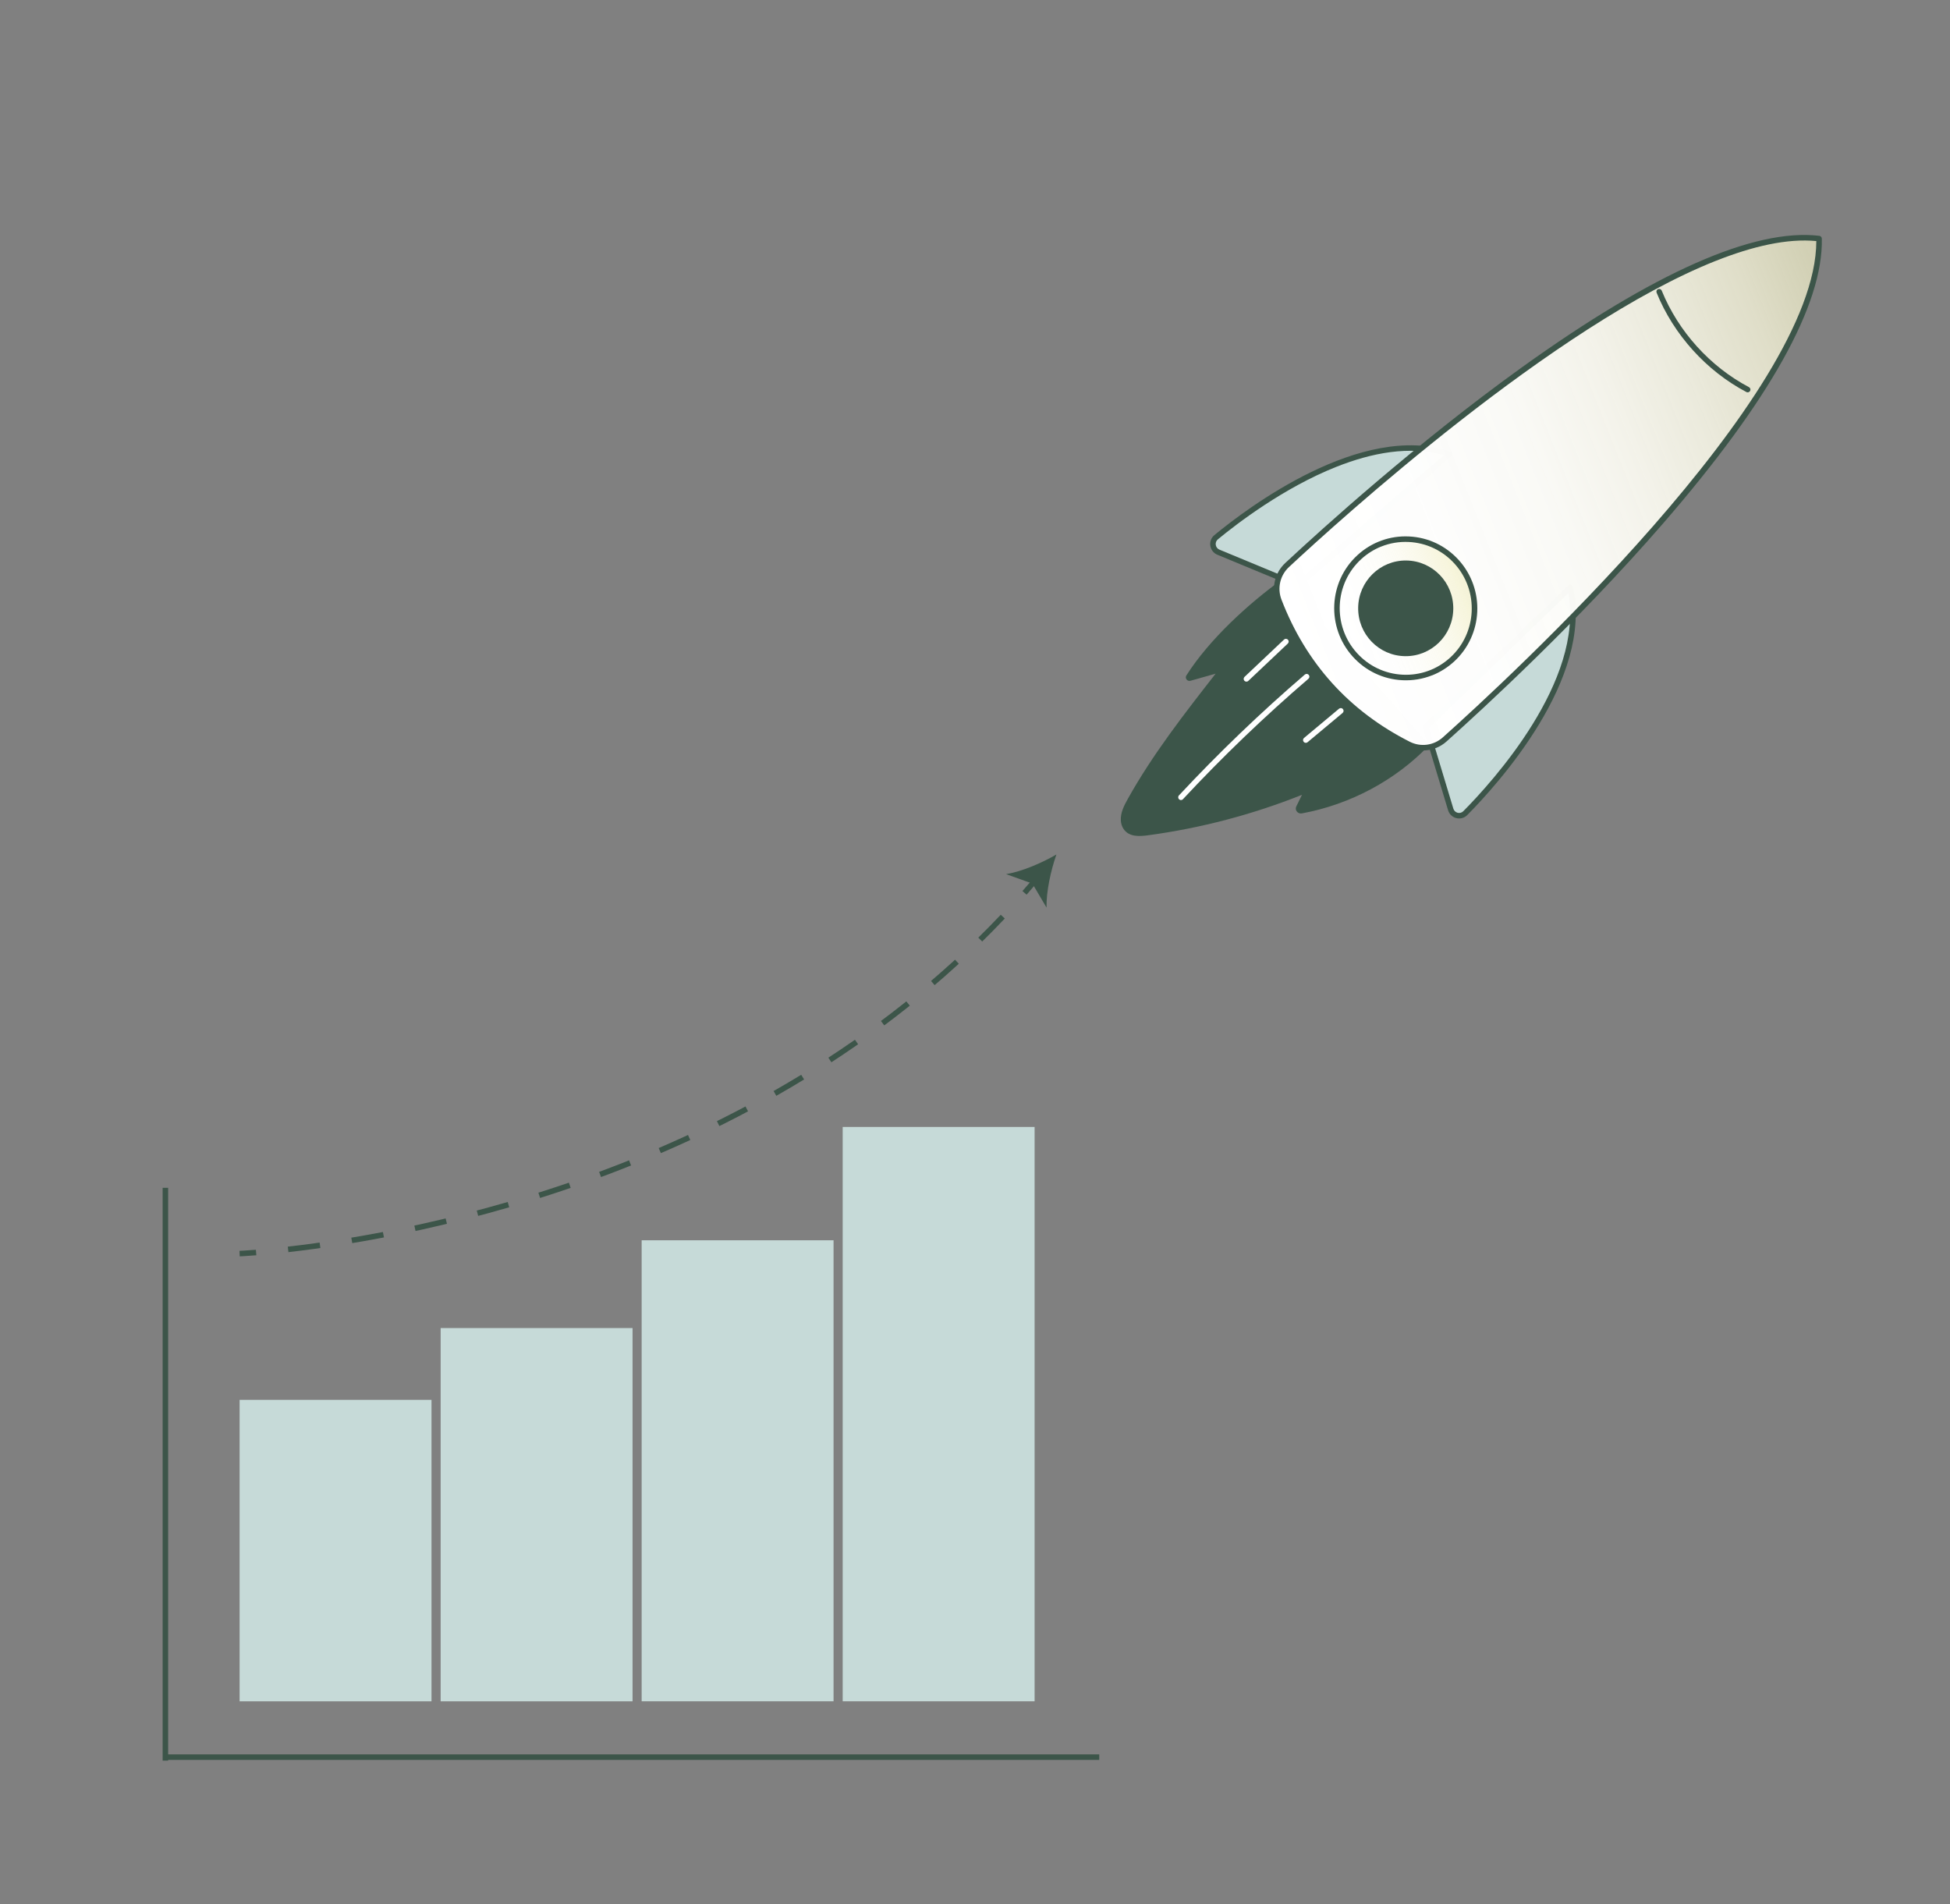
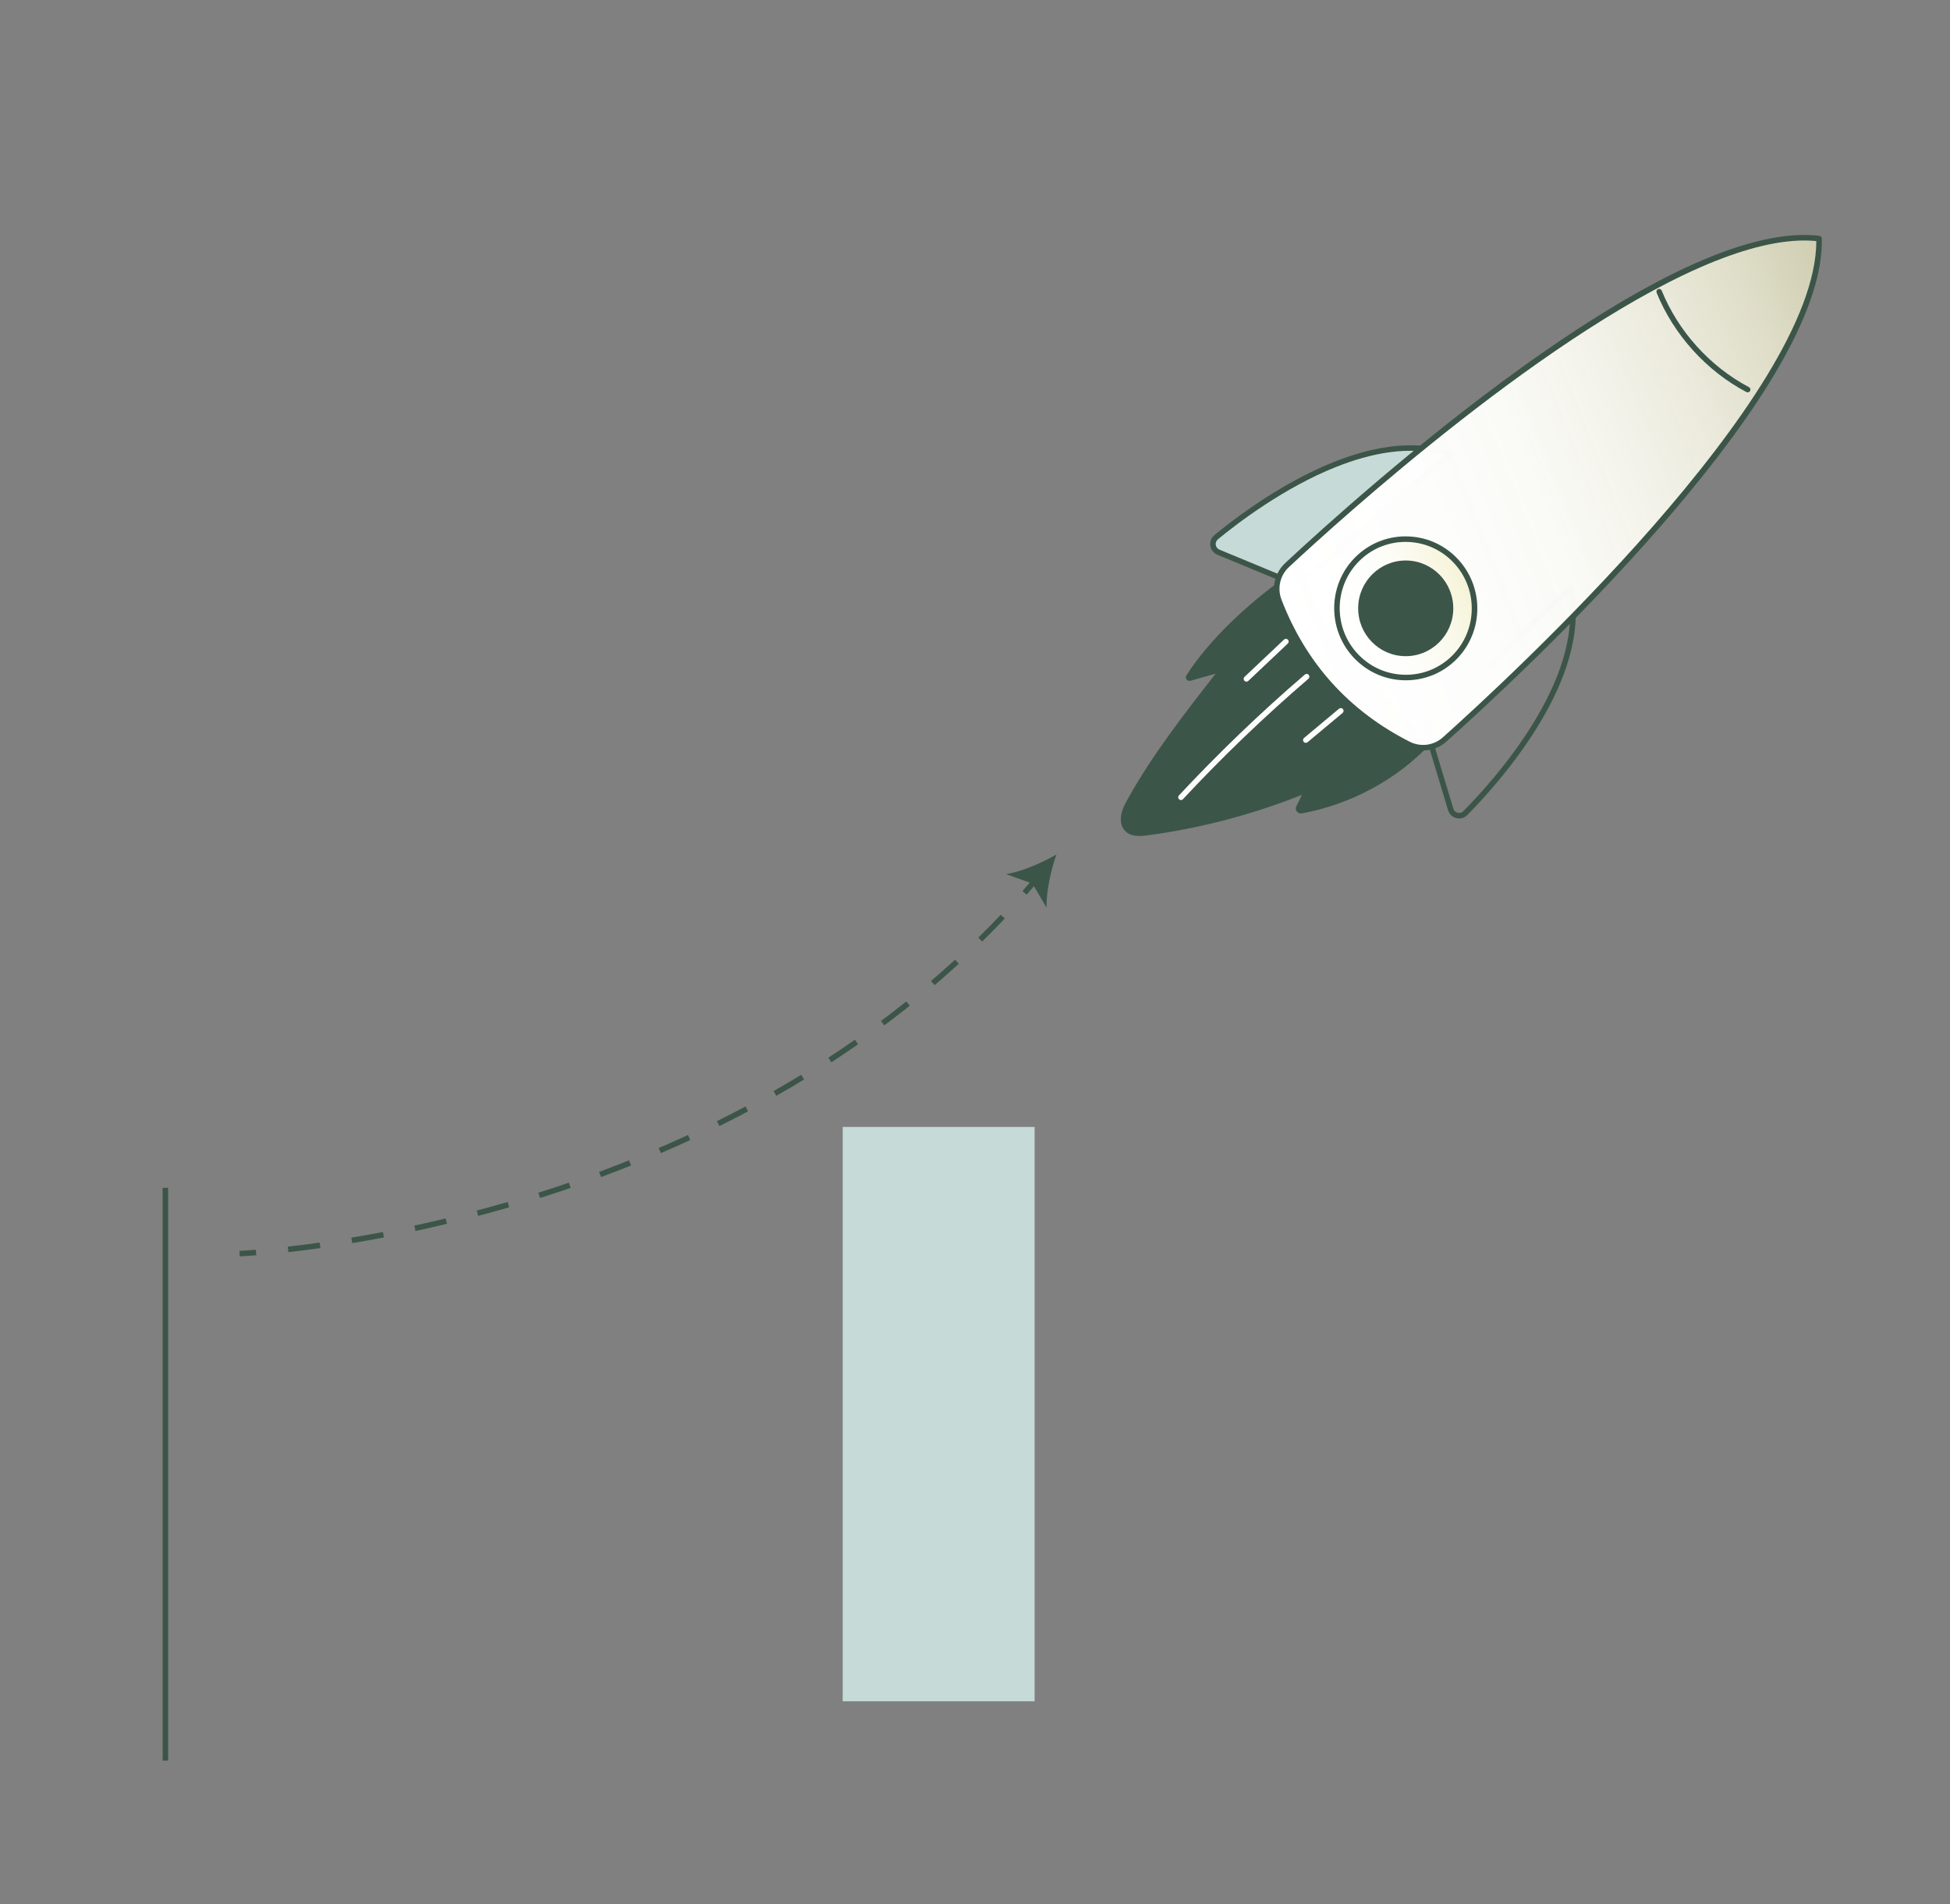
<svg xmlns="http://www.w3.org/2000/svg" xmlns:xlink="http://www.w3.org/1999/xlink" id="Layer_1" viewBox="0 0 706.42 689.87">
  <rect x="0" y="0" width="706.42" height="689.87" fill="#808080" stroke="none" />
  <defs>
    <style>.cls-1{fill:url(#New_Gradient_Swatch_1);}.cls-1,.cls-2,.cls-3,.cls-4,.cls-5{stroke-width:0px;}.cls-2{fill:url(#New_Gradient_Swatch_1-2);}.cls-6{stroke-dasharray:0 0 11.65 11.65;}.cls-6,.cls-7{fill:none;stroke:#3c5549;stroke-miterlimit:10;stroke-width:2px;}.cls-3{fill:#3c5549;}.cls-4{fill:#c6dad8;}.cls-5{fill:#fff;}</style>
    <linearGradient id="New_Gradient_Swatch_1" x1="463.35" y1="281.86" x2="693.63" y2="281.86" gradientTransform="translate(-69.06 132.65) rotate(-21.67)" gradientUnits="userSpaceOnUse">
      <stop offset="0" stop-color="#fff" />
      <stop offset=".27" stop-color="#fefefd" stop-opacity=".99" />
      <stop offset=".45" stop-color="#fdfdf9" stop-opacity=".97" />
      <stop offset=".6" stop-color="#fcfbf2" stop-opacity=".93" />
      <stop offset=".73" stop-color="#f9f8e8" stop-opacity=".88" />
      <stop offset=".86" stop-color="#f6f4da" stop-opacity=".81" />
      <stop offset=".97" stop-color="#f2f0ca" stop-opacity=".72" />
      <stop offset="1" stop-color="#f2efc7" stop-opacity=".7" />
    </linearGradient>
    <linearGradient id="New_Gradient_Swatch_1-2" x1="480.08" y1="295.11" x2="529.96" y2="295.11" gradientTransform="translate(-46.24 37.16) rotate(-12.05)" xlink:href="#New_Gradient_Swatch_1" />
  </defs>
  <line class="cls-7" x1="59.92" y1="430.3" x2="59.92" y2="637.81" />
-   <line class="cls-7" x1="59.92" y1="636.55" x2="398.22" y2="636.55" />
  <path class="cls-3" d="M517.67,270.03c-12.14,12.65-28.55,21.41-46.02,24.63-1.51.28-2.7-1.2-2.04-2.54l2.06-4.19c-17.85,7.13-36.61,12.07-55.68,14.65-3.22.44-6.93.68-8.94-2.24-.62-.91-.94-1.99-1.01-3.08-.16-2.85,1.16-5.4,2.52-7.84,8.97-16.09,20.42-30.77,31.82-45.38l-9.08,2.57c-1.19.34-2.16-.91-1.51-1.93,8.21-12.93,22.32-25.9,34.92-34.97l52.95,60.32Z" />
-   <path class="cls-4" d="M516.55,262.72l9,29.82c.7,2.31,3.59,3.04,5.29,1.34,11.59-11.69,45.42-49.18,37.95-81.67l-52.23,50.52Z" />
  <path class="cls-4" d="M470.03,211.9l-28.65-11.87c-2.22-.92-2.67-3.89-.81-5.42,12.69-10.47,53.07-40.72,84.51-30.1l-55.05,47.4Z" />
  <path class="cls-3" d="M530.12,296.22c-.79.31-1.67.38-2.53.16-1.44-.36-2.56-1.43-3-2.86l-8.99-29.82c-.11-.36,0-.75.26-1.01l52.23-50.52c.26-.25.63-.34.98-.24.35.1.61.38.69.73,7.63,33.18-27.32,71.61-38.21,82.6-.42.42-.9.74-1.42.95ZM517.68,263.71l8.82,29.23c.23.75.81,1.31,1.56,1.5.74.19,1.51-.03,2.05-.58,10.52-10.61,43.84-47.2,38.04-78.98l-50.48,48.83Z" />
  <path class="cls-3" d="M470.4,212.83c-.24.09-.51.1-.75,0l-28.65-11.87c-1.37-.57-2.32-1.79-2.54-3.26-.22-1.47.33-2.91,1.47-3.85,11.93-9.84,53.35-41.12,85.47-30.28.34.11.59.4.66.76.07.35-.06.71-.33.95l-55.05,47.4c-.09.07-.18.13-.28.17ZM484.12,169.11c-19.1,7.59-36.02,20.58-42.92,26.27-.6.49-.88,1.25-.77,2.02.12.77.61,1.41,1.33,1.71l28.08,11.64,53.21-45.82c-12.39-3.56-26.16-.89-38.94,4.19Z" />
-   <path class="cls-1" d="M658.99,86.45l-.03-.03c-55.03-6.5-166.43,93.8-192.66,118.24-3.53,3.29-4.72,8.43-2.98,12.95,9.01,23.37,24.66,40.7,46.93,51.97,4.31,2.18,9.51,1.49,13.11-1.73,26.73-23.89,136.76-125.71,135.63-181.4Z" />
+   <path class="cls-1" d="M658.99,86.45c-55.03-6.5-166.43,93.8-192.66,118.24-3.53,3.29-4.72,8.43-2.98,12.95,9.01,23.37,24.66,40.7,46.93,51.97,4.31,2.18,9.51,1.49,13.11-1.73,26.73-23.89,136.76-125.71,135.63-181.4Z" />
  <path class="cls-3" d="M633.5,142.06c-.26.1-.57.1-.84-.04-14.49-7.64-26.35-20.77-32.53-36-.21-.51.04-1.09.55-1.3.5-.18,1.09.04,1.3.55,6,14.8,17.53,27.56,31.61,34.98.49.26.68.86.42,1.35-.12.22-.3.38-.52.46Z" />
  <path class="cls-5" d="M451.91,246.86c-.37.15-.81.06-1.1-.24-.38-.4-.36-1.03.04-1.41l14.31-13.52c.4-.38,1.03-.36,1.41.04.38.4.36,1.03-.04,1.41l-14.31,13.52c-.09.09-.2.16-.32.2Z" />
  <path class="cls-5" d="M428.19,289.76c-.35.14-.76.07-1.05-.2-.4-.38-.43-1.01-.05-1.41,14.33-15.37,29.67-30.1,45.61-43.78.42-.36,1.05-.31,1.41.11.36.42.31,1.05-.11,1.41-15.88,13.63-31.17,28.3-45.45,43.62-.1.11-.23.19-.36.25Z" />
  <path class="cls-5" d="M473.42,269.03c-.39.16-.85.05-1.14-.29-.35-.42-.3-1.05.13-1.41l12.68-10.59c.42-.35,1.06-.3,1.41.13.35.42.3,1.05-.13,1.41l-12.68,10.59c-.08.07-.18.12-.27.16Z" />
  <path class="cls-3" d="M520.21,270.97c-3.31,1.32-7.08,1.19-10.41-.49-22.4-11.33-38.35-29-47.41-52.5-1.9-4.93-.63-10.44,3.23-14.04,13.07-12.18,47.57-43.45,85.63-70.81,47.92-34.44,84.2-50.49,107.83-47.7.24.03.47.14.63.33.16.18.28.44.28.68.49,23.91-18.9,58.67-57.61,103.3-30.75,35.45-65.04,66.97-78.35,78.87-1.15,1.03-2.45,1.82-3.82,2.37ZM621.51,94.52c-58.4,23.21-136.47,94.04-154.54,110.88-3.26,3.04-4.33,7.69-2.72,11.86,8.88,23.03,24.51,40.33,46.45,51.44,3.96,2.01,8.67,1.38,11.99-1.58,22.68-20.27,135.28-123.8,135.3-179.79-10.44-1.01-22.93,1.81-36.48,7.2Z" />
  <ellipse class="cls-2" cx="509.25" cy="220.37" rx="24.93" ry="25.08" transform="translate(-29.69 88.28) rotate(-9.63)" />
  <path class="cls-3" d="M518.82,244.64c-3.38,1.34-7.03,1.96-10.76,1.78-6.93-.33-13.32-3.37-17.99-8.54-9.62-10.65-8.84-27.17,1.74-36.82,5.12-4.67,11.74-7.06,18.65-6.72,6.93.33,13.32,3.37,17.99,8.54,9.62,10.65,8.84,27.17-1.73,36.82-2.35,2.14-5.02,3.81-7.88,4.95ZM500.42,197.97c-2.64,1.05-5.11,2.59-7.27,4.56-9.77,8.91-10.48,24.17-1.6,34.01,4.31,4.77,10.21,7.57,16.6,7.88,6.37.31,12.48-1.9,17.2-6.2,9.76-8.91,10.48-24.17,1.6-34-4.31-4.77-10.21-7.57-16.6-7.88-3.45-.17-6.82.4-9.93,1.64Z" />
  <ellipse class="cls-3" cx="509.25" cy="220.37" rx="17.33" ry="17.23" transform="translate(282.14 726.66) rotate(-89.24)" />
-   <rect class="cls-4" x="86.8" y="507.11" width="69.52" height="109.22" />
-   <rect class="cls-4" x="159.63" y="481.1" width="69.52" height="135.23" />
-   <rect class="cls-4" x="232.45" y="449.31" width="69.52" height="167.01" />
  <rect class="cls-4" x="305.28" y="408.25" width="69.52" height="208.07" />
  <path class="cls-7" d="M86.8,454.13s2.1-.08,5.98-.39" />
  <path class="cls-6" d="M104.37,452.61c46.39-5.27,174.62-28.22,262.88-124.82" />
  <path class="cls-7" d="M371.15,323.45c1.32-1.5,2.63-3.01,3.92-4.54" />
  <path class="cls-3" d="M382.7,309.56c-2,5.72-3.72,13.44-3.57,19.23l-5.14-8.71-9.52-3.41c5.72-.94,12.98-4.07,18.22-7.11Z" />
</svg>